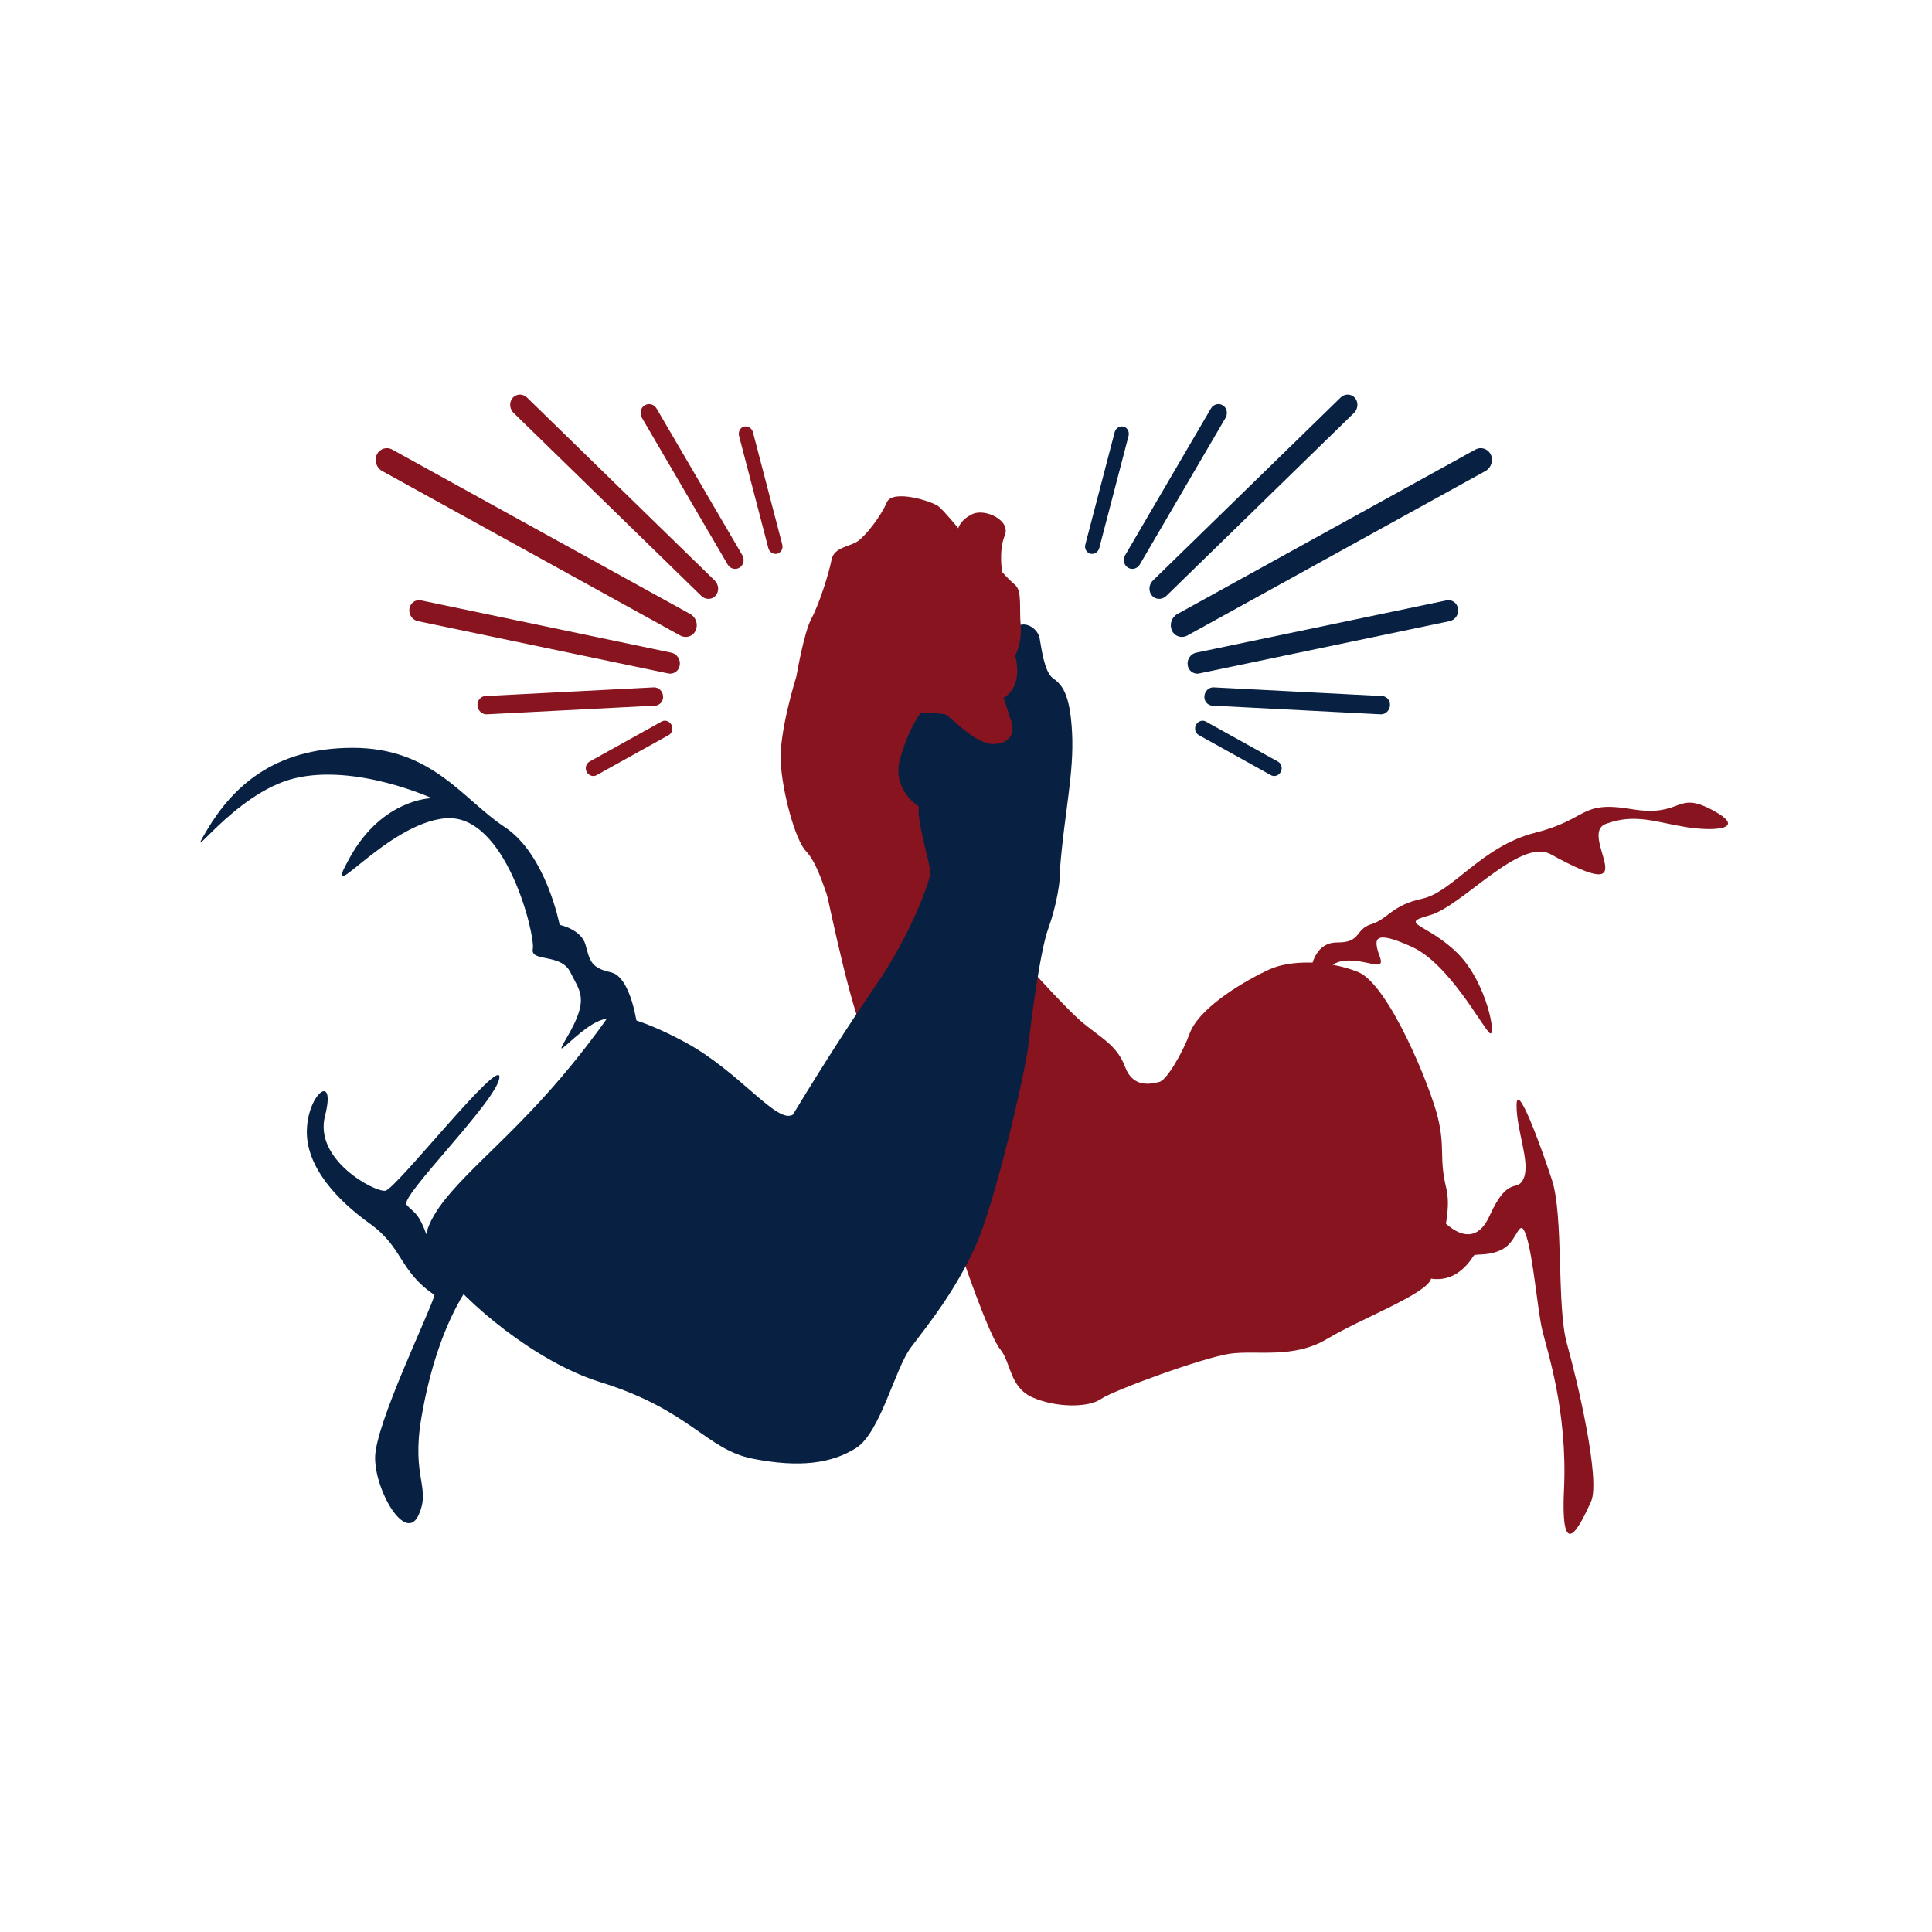
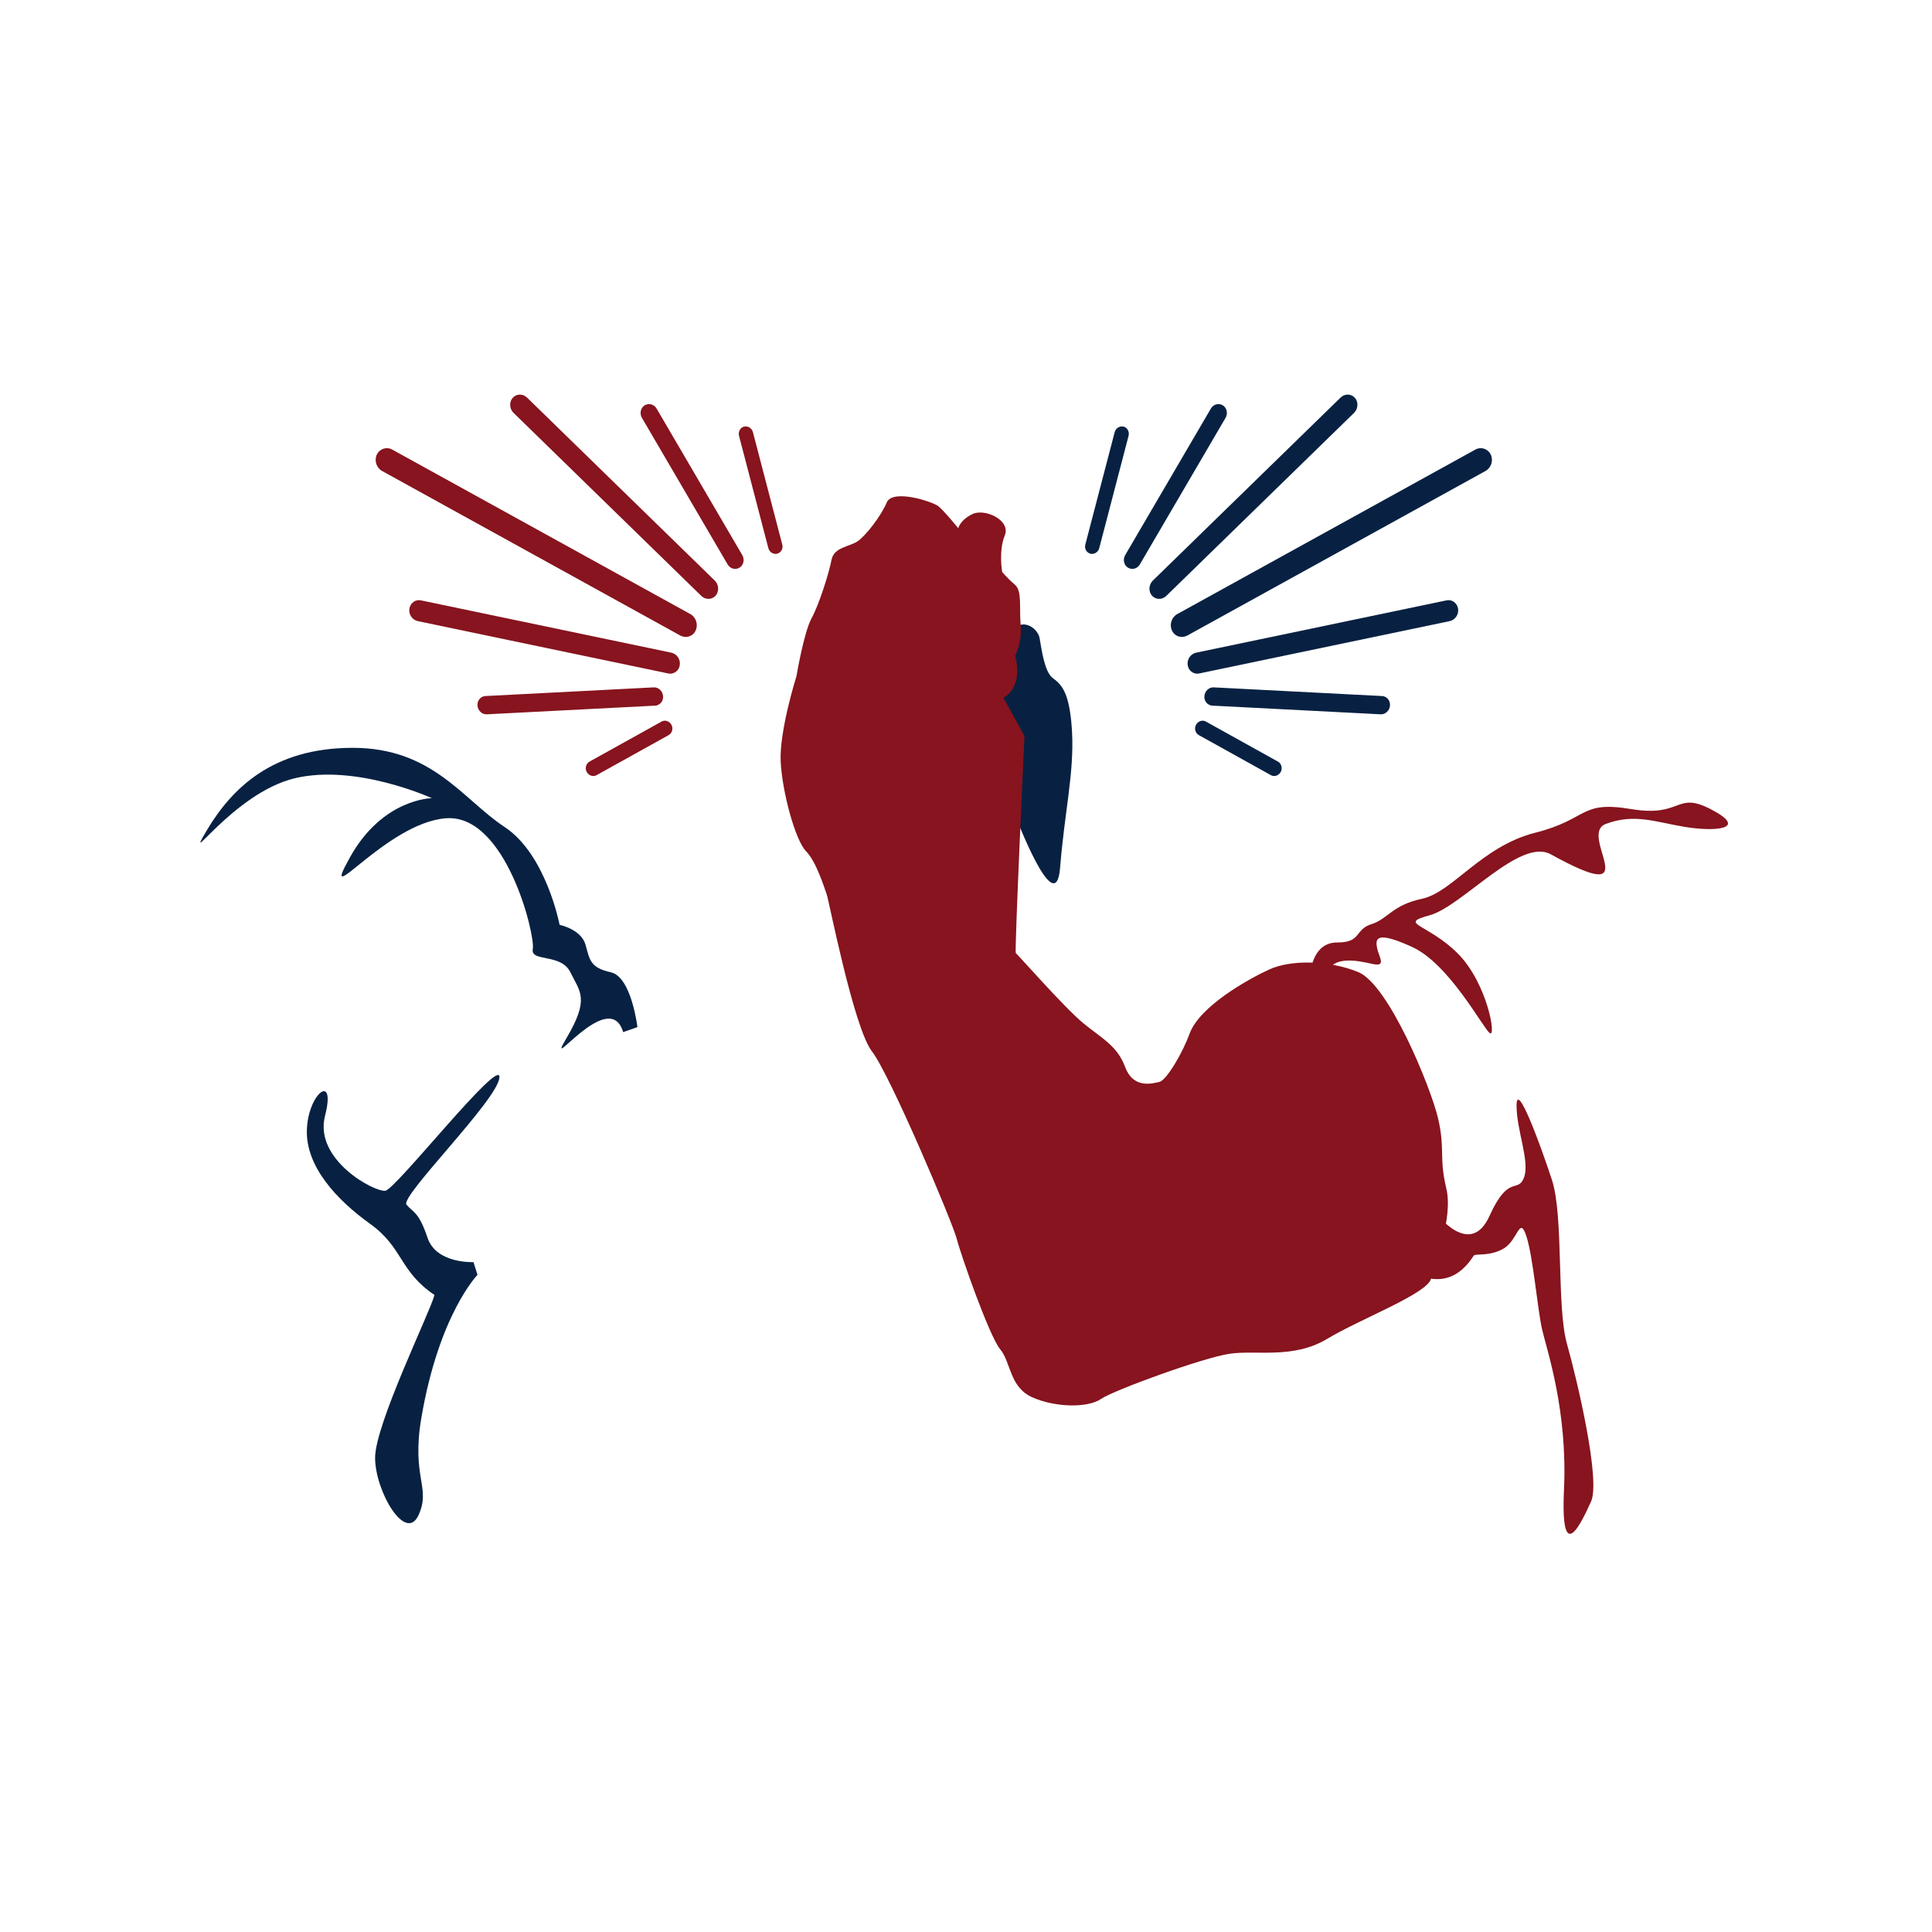
<svg xmlns="http://www.w3.org/2000/svg" id="Layer_2" data-name="Layer 2" viewBox="0.0 0.0 147.0 147.0" width="146.72" height="146.72">
  <defs>
    <style>
      .cls-1 {
        fill: #87141e;
      }

      .cls-2 {
        fill: #082142;
      }
    </style>
  </defs>
  <path class="cls-2" d="m47.42,78.53l1.08-.38s-.45-3.82-2.02-4.17-1.6-.92-1.93-2.1-1.97-1.51-1.97-1.51c0,0-1.02-5.36-4.19-7.45-3.17-2.09-5.48-6.02-11.55-6.02s-9.18,3.05-11.1,6.27c-1.91,3.22,2-2.82,6.67-3.95,4.67-1.13,10.45,1.51,10.45,1.51,0,0-3.73.02-6.22,4.48-2.5,4.46,2.7-2.59,7.28-2.95,4.58-.36,6.82,8.91,6.62,9.94s2.14.3,2.86,1.78,1.49,1.99-.3,5.01,3.25-3.99,4.31-.47Z" />
  <path class="cls-2" d="m36.05,96.03s-2.85.15-3.52-1.85-1.08-1.9-1.6-2.52,6.92-7.95,7.07-9.67-7.87,8.49-8.68,8.61-5.45-2.35-4.59-5.7-1.29-1.72-1.38,1.06c-.1,2.78,2.26,5.33,4.8,7.15,2.54,1.82,2.22,3.61,4.91,5.42-.34,1.32-4.53,9.85-4.52,12.4s2.32,6.48,3.3,4.36-.56-2.83.22-7.41c1.34-7.88,4.27-10.88,4.27-10.88l-.3-.96Z" />
  <path class="cls-1" d="m99.74,73.88s.16-2.18,2.01-2.17,1.31-.99,2.59-1.39,1.55-1.44,3.87-1.94,4.52-3.99,8.6-5.02,3.35-2.46,7.3-1.8c3.95.66,3.35-1.43,6.15.06,2.8,1.48.2,1.67-2.05,1.3s-3.84-1.05-6.03-.23,3.4,6.5-4.19,2.31c-2.34-1.29-6.75,3.97-9.21,4.64s-.19.61,2.11,2.88c2.29,2.27,3.01,6.58,2.44,6.07s-3.1-5.27-5.89-6.54c-2.78-1.27-2.8-.61-2.66.09s.73,1.43-.32,1.21-3.58-.9-3.57,1.38-1.13-.86-1.13-.86Z" />
  <path class="cls-1" d="m109.3,92.35s2.57,3.4,4.03.17c1.46-3.23,2.14-1.69,2.62-2.91s-.57-3.61-.56-5.51,1.78,2.9,2.69,5.67.34,9.66,1.15,12.5c.8,2.84,2.56,10.36,1.83,11.97s-2.34,5.07-2.06-.92-1.3-10.59-1.66-12.14-.68-5.51-1.2-7.11-.64.25-1.69.9-2.15.39-2.31.56-1.49,2.74-4.33,1.42,1.5-4.59,1.5-4.59Z" />
-   <path class="cls-2" d="m77.17,61.85s3.16,8.4,3.49,4.16c.34-4.24,1.07-7.17.91-10.27-.16-3.09-.81-3.66-1.47-4.15s-.87-2.36-1-3.04-1.03-1.36-1.76-.87-3.56,4.51-3.56,4.51l3.39,9.66Z" />
+   <path class="cls-2" d="m77.17,61.85s3.16,8.4,3.49,4.16c.34-4.24,1.07-7.17.91-10.27-.16-3.09-.81-3.66-1.47-4.15s-.87-2.36-1-3.04-1.03-1.36-1.76-.87-3.56,4.51-3.56,4.51l3.39,9.66" />
  <path class="cls-1" d="m77.95,56l-1.6-2.91s1.54-.69.89-3.2c0,0,.54-.97.42-2.32-.12-1.35.12-2.6-.43-3.07s-.98-.98-.98-.98c0,0-.28-1.61.2-2.78s-1.52-2.07-2.45-1.63c-.94.44-1.09,1.08-1.09,1.08,0,0-1.06-1.31-1.51-1.67s-3.49-1.34-3.93-.29-1.6,2.53-2.21,2.95-1.81.45-1.99,1.41-.93,3.37-1.52,4.45-1.15,4.41-1.15,4.41c0,0-1.32,4.18-1.2,6.51s1.12,5.99,1.93,6.81,1.42,2.89,1.57,3.27,2.05,10.15,3.44,11.95,6.15,13.06,6.46,14.28,2.47,7.39,3.3,8.39.7,2.88,2.45,3.66c1.75.78,4.22.81,5.21.13s7.8-3.16,9.82-3.45,4.82.42,7.4-1.13c2.58-1.55,7.68-3.46,7.91-4.6s1.71-4.55,1.15-6.87-.07-2.98-.63-5.34-3.75-10.16-6.07-11.1-5.19-.92-6.76-.2-5.33,2.8-6.08,4.92c-.45,1.26-1.7,3.5-2.29,3.64s-1.99.51-2.6-1.13-1.76-2.16-3.2-3.35-5.01-5.26-5.12-5.32.66-16.52.66-16.52Z" />
-   <path class="cls-2" d="m46.35,77.23s1.67-.15,5.8,2.08c4.16,2.26,6.96,6.24,8.18,5.5,0,0,3.22-5.36,6.19-9.66,2.98-4.29,4.24-8.28,4.28-8.71s-1.11-4.21-.88-5.06c0,0-2.08-1.27-1.44-3.62.64-2.34,1.56-3.51,1.56-3.51,0,0,1.6-.03,1.95.14s2.23,2.23,3.57,2.22,1.66-.89,1.39-1.71-.59-1.82-.59-1.82c0,0,.89.72,1.85,1.98s2.66,3.24,2.28,5.49.15,4.43.18,5.45-.28,2.91-.92,4.68-1.33,7.26-1.53,9.02-2.49,11.85-4.04,15.21-3.36,5.62-4.87,7.61c-1.22,1.61-2.32,6.49-4.18,7.66s-4.28,1.51-7.85.81-4.7-3.68-11.61-5.83c-4.89-1.52-10.21-6-12.32-8.87,0,0-2.82-1.24.98-5.59,2.78-3.19,6.94-6.23,12.04-13.47Z" />
  <g>
    <path class="cls-2" d="m87.97,45.53c-.12-.04-.23-.11-.32-.21-.28-.32-.25-.83.06-1.14l14.29-13.93c.32-.31.8-.3,1.09.02.28.32.25.83-.06,1.14l-14.29,13.93c-.22.21-.51.27-.77.19Z" />
    <path class="cls-2" d="m89.66,48.42c-.21-.07-.39-.22-.49-.45-.21-.45-.03-1.01.41-1.25l22.67-12.51c.44-.24.96-.07,1.18.38.21.45.03,1.01-.41,1.25l-22.67,12.51c-.22.12-.47.14-.68.07Z" />
    <path class="cls-2" d="m90.87,51.22c-.26-.09-.46-.31-.5-.61-.07-.44.22-.86.64-.95l19.05-3.98c.42-.09.81.2.88.63.07.44-.22.86-.64.95l-19.05,3.98c-.13.03-.26.02-.38-.02Z" />
    <path class="cls-2" d="m92.07,53.65c-.28-.09-.46-.37-.43-.69.03-.38.35-.68.71-.66l12.81.66c.36.02.63.34.6.73-.03.38-.35.68-.71.66l-12.81-.66c-.06,0-.11-.01-.17-.03Z" />
    <path class="cls-2" d="m85.95,43.25s-.09-.04-.13-.06c-.31-.19-.4-.62-.21-.95l6.52-11.15c.19-.33.59-.44.91-.25.31.19.4.62.21.95l-6.52,11.15c-.17.29-.49.41-.78.31Z" />
    <path class="cls-2" d="m82.92,42.11c-.27-.09-.42-.39-.34-.68l2.23-8.54c.08-.31.38-.5.68-.43.27.06.46.38.38.7l-2.23,8.54c-.08.31-.38.5-.68.43-.01,0-.03,0-.04-.01Z" />
    <path class="cls-2" d="m96.79,59.02s-.06-.02-.09-.04l-5.49-3.05c-.26-.15-.36-.5-.21-.78.15-.28.49-.4.75-.25l5.49,3.05c.26.15.36.5.21.78-.13.25-.42.37-.66.29Z" />
  </g>
  <g>
    <path class="cls-1" d="m54.13,45.53c.12-.04.23-.11.32-.21.28-.32.25-.83-.06-1.14l-14.29-13.93c-.32-.31-.8-.3-1.09.02-.28.32-.25.83.06,1.14l14.29,13.93c.22.21.51.27.77.19Z" />
    <path class="cls-1" d="m52.44,48.42c.21-.07.39-.22.49-.45.21-.45.03-1.01-.41-1.25l-22.67-12.51c-.44-.24-.96-.07-1.18.38-.21.45-.03,1.01.41,1.25l22.67,12.51c.22.12.47.14.68.07Z" />
    <path class="cls-1" d="m51.22,51.22c.26-.09.46-.31.5-.61.07-.44-.22-.86-.64-.95l-19.05-3.98c-.42-.09-.81.2-.88.63-.07.44.22.86.64.95l19.05,3.98c.13.03.26.02.38-.02Z" />
    <path class="cls-1" d="m50.02,53.65c.28-.09.46-.37.43-.69-.03-.38-.35-.68-.71-.66l-12.81.66c-.36.02-.63.34-.6.73.03.38.35.68.71.66l12.81-.66c.06,0,.11-.01.17-.03Z" />
    <path class="cls-1" d="m56.14,43.25s.09-.04.13-.06c.31-.19.4-.62.21-.95l-6.52-11.15c-.19-.33-.59-.44-.91-.25-.31.19-.4.62-.21.95l6.52,11.15c.17.29.49.41.78.31Z" />
    <path class="cls-1" d="m59.18,42.11c.27-.09.42-.39.34-.68l-2.23-8.54c-.08-.31-.38-.5-.68-.43-.27.06-.46.38-.38.7l2.23,8.54c.08.31.38.5.68.43.01,0,.03,0,.04-.01Z" />
    <path class="cls-1" d="m45.3,59.02s.06-.02.09-.04l5.49-3.05c.26-.15.36-.5.21-.78-.15-.28-.49-.4-.75-.25l-5.49,3.05c-.26.15-.36.5-.21.78.13.25.42.37.66.29Z" />
  </g>
</svg>